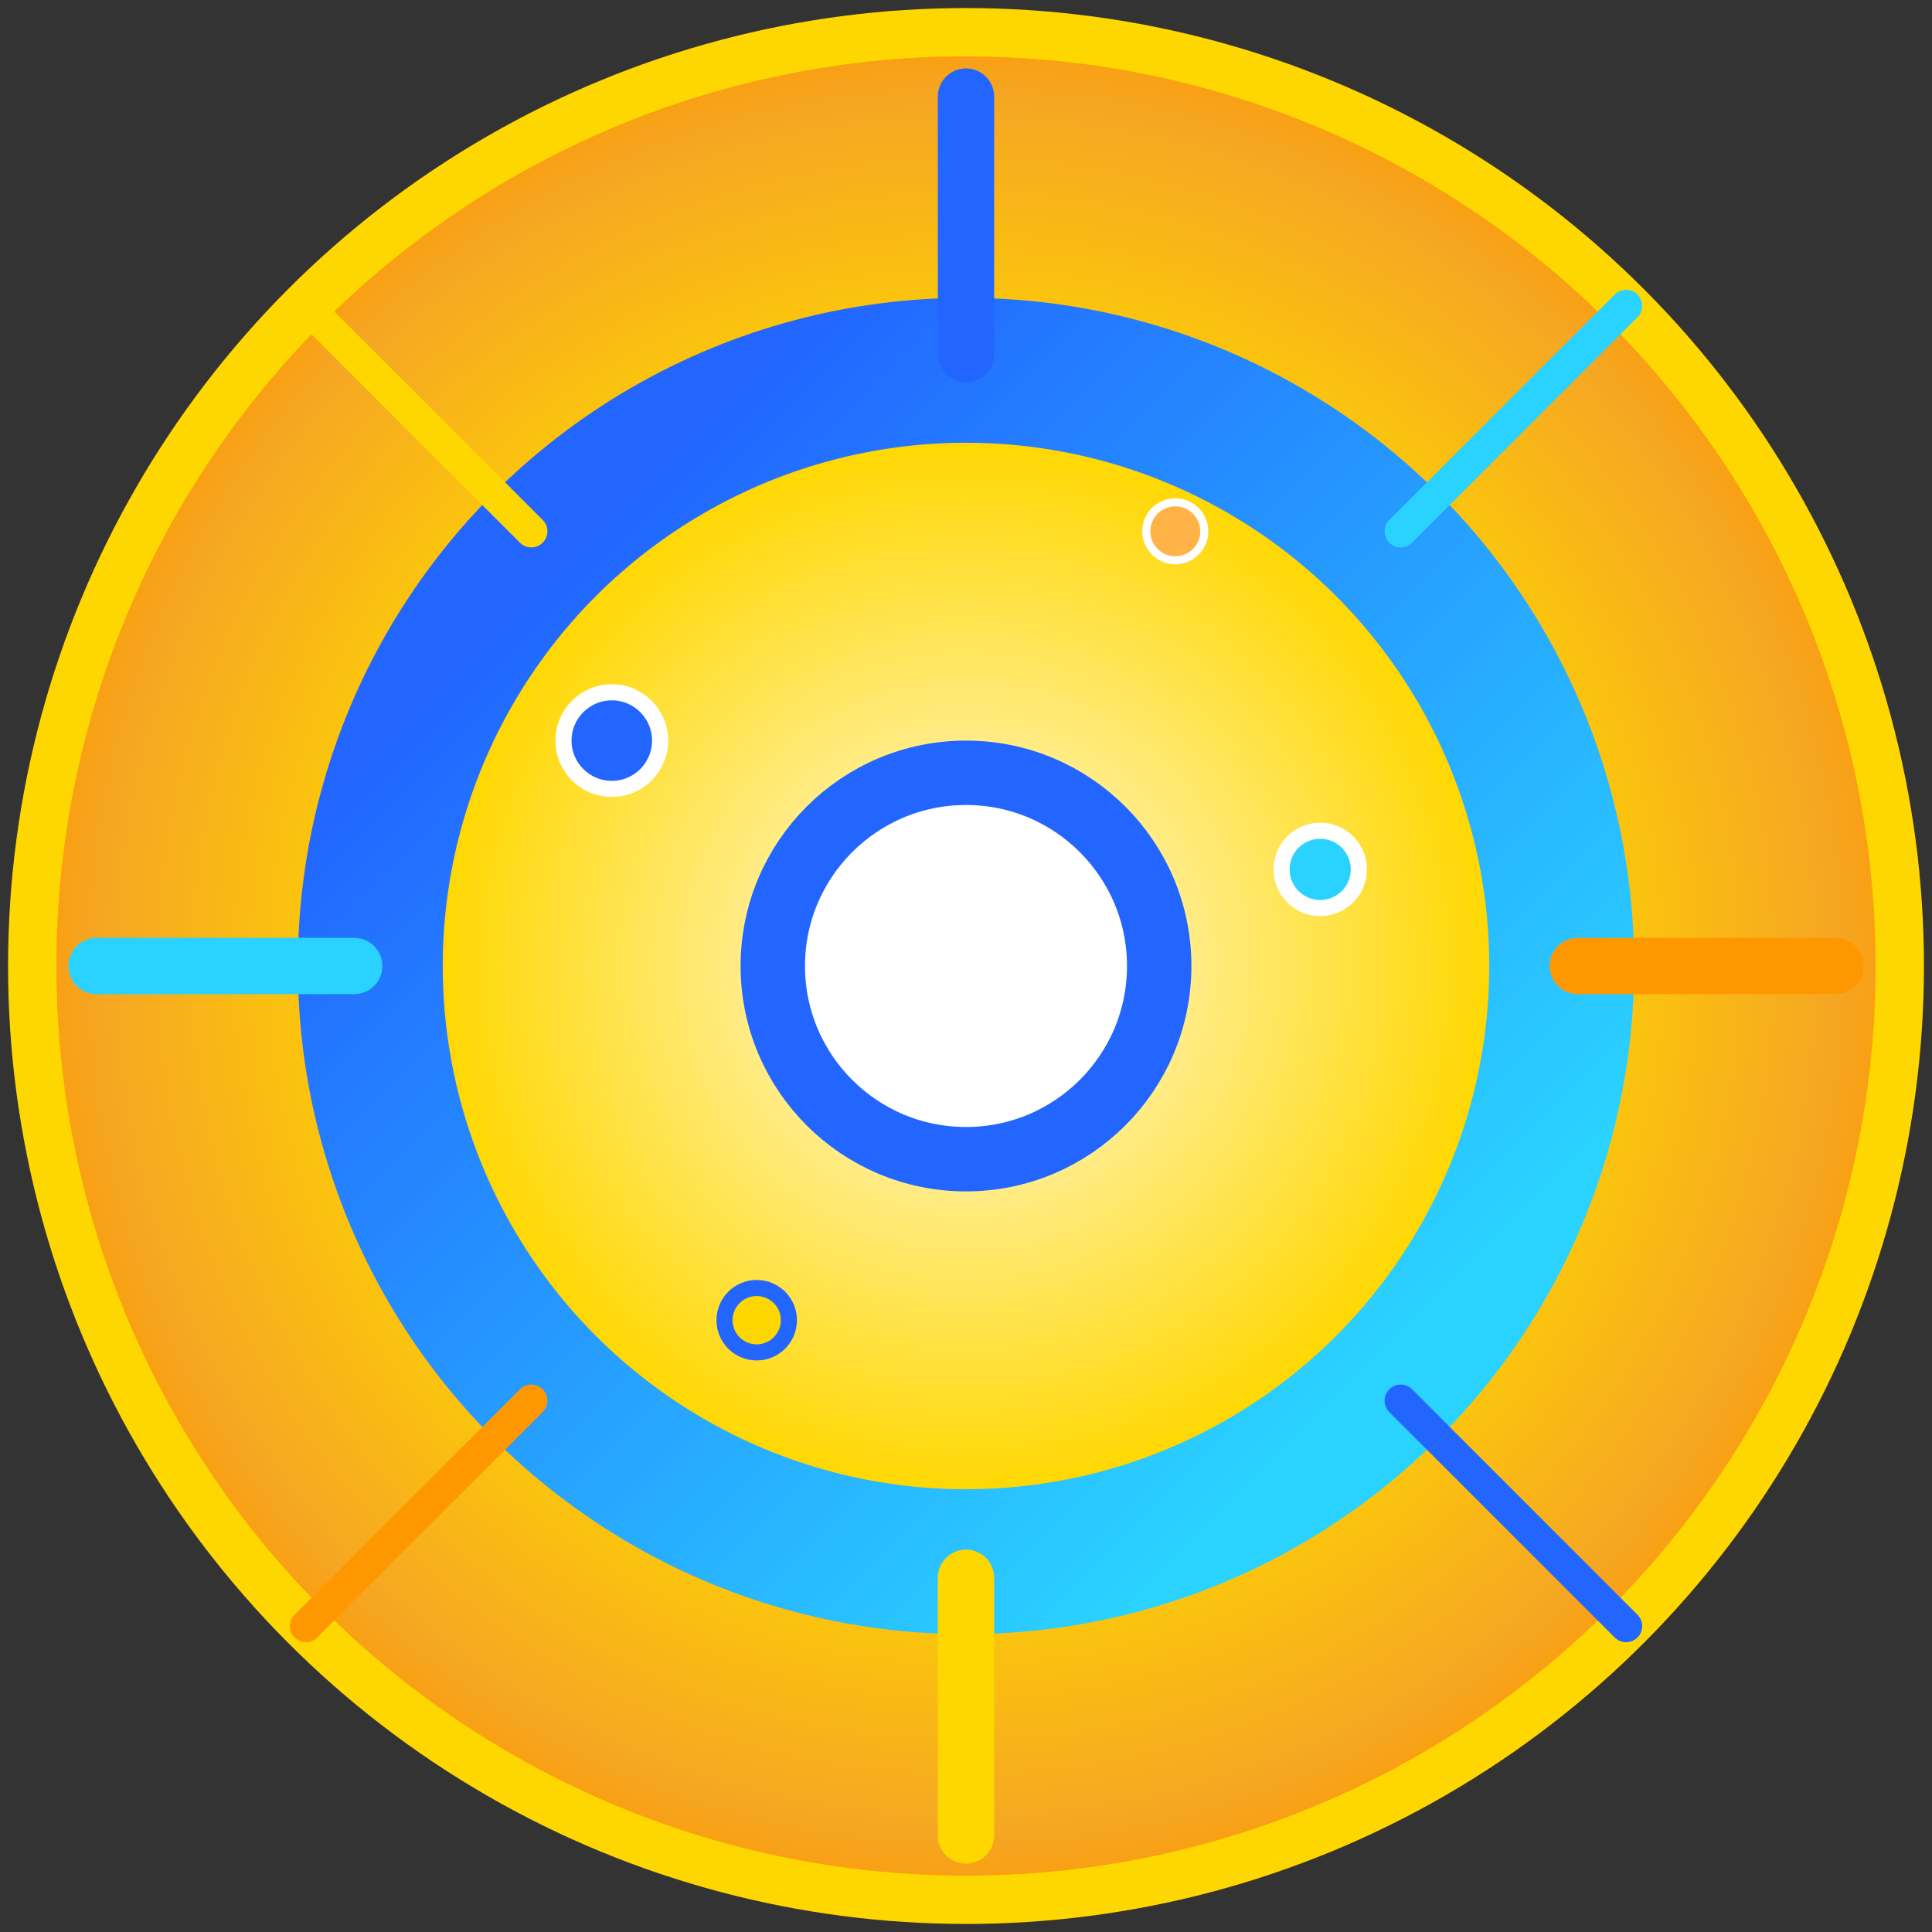
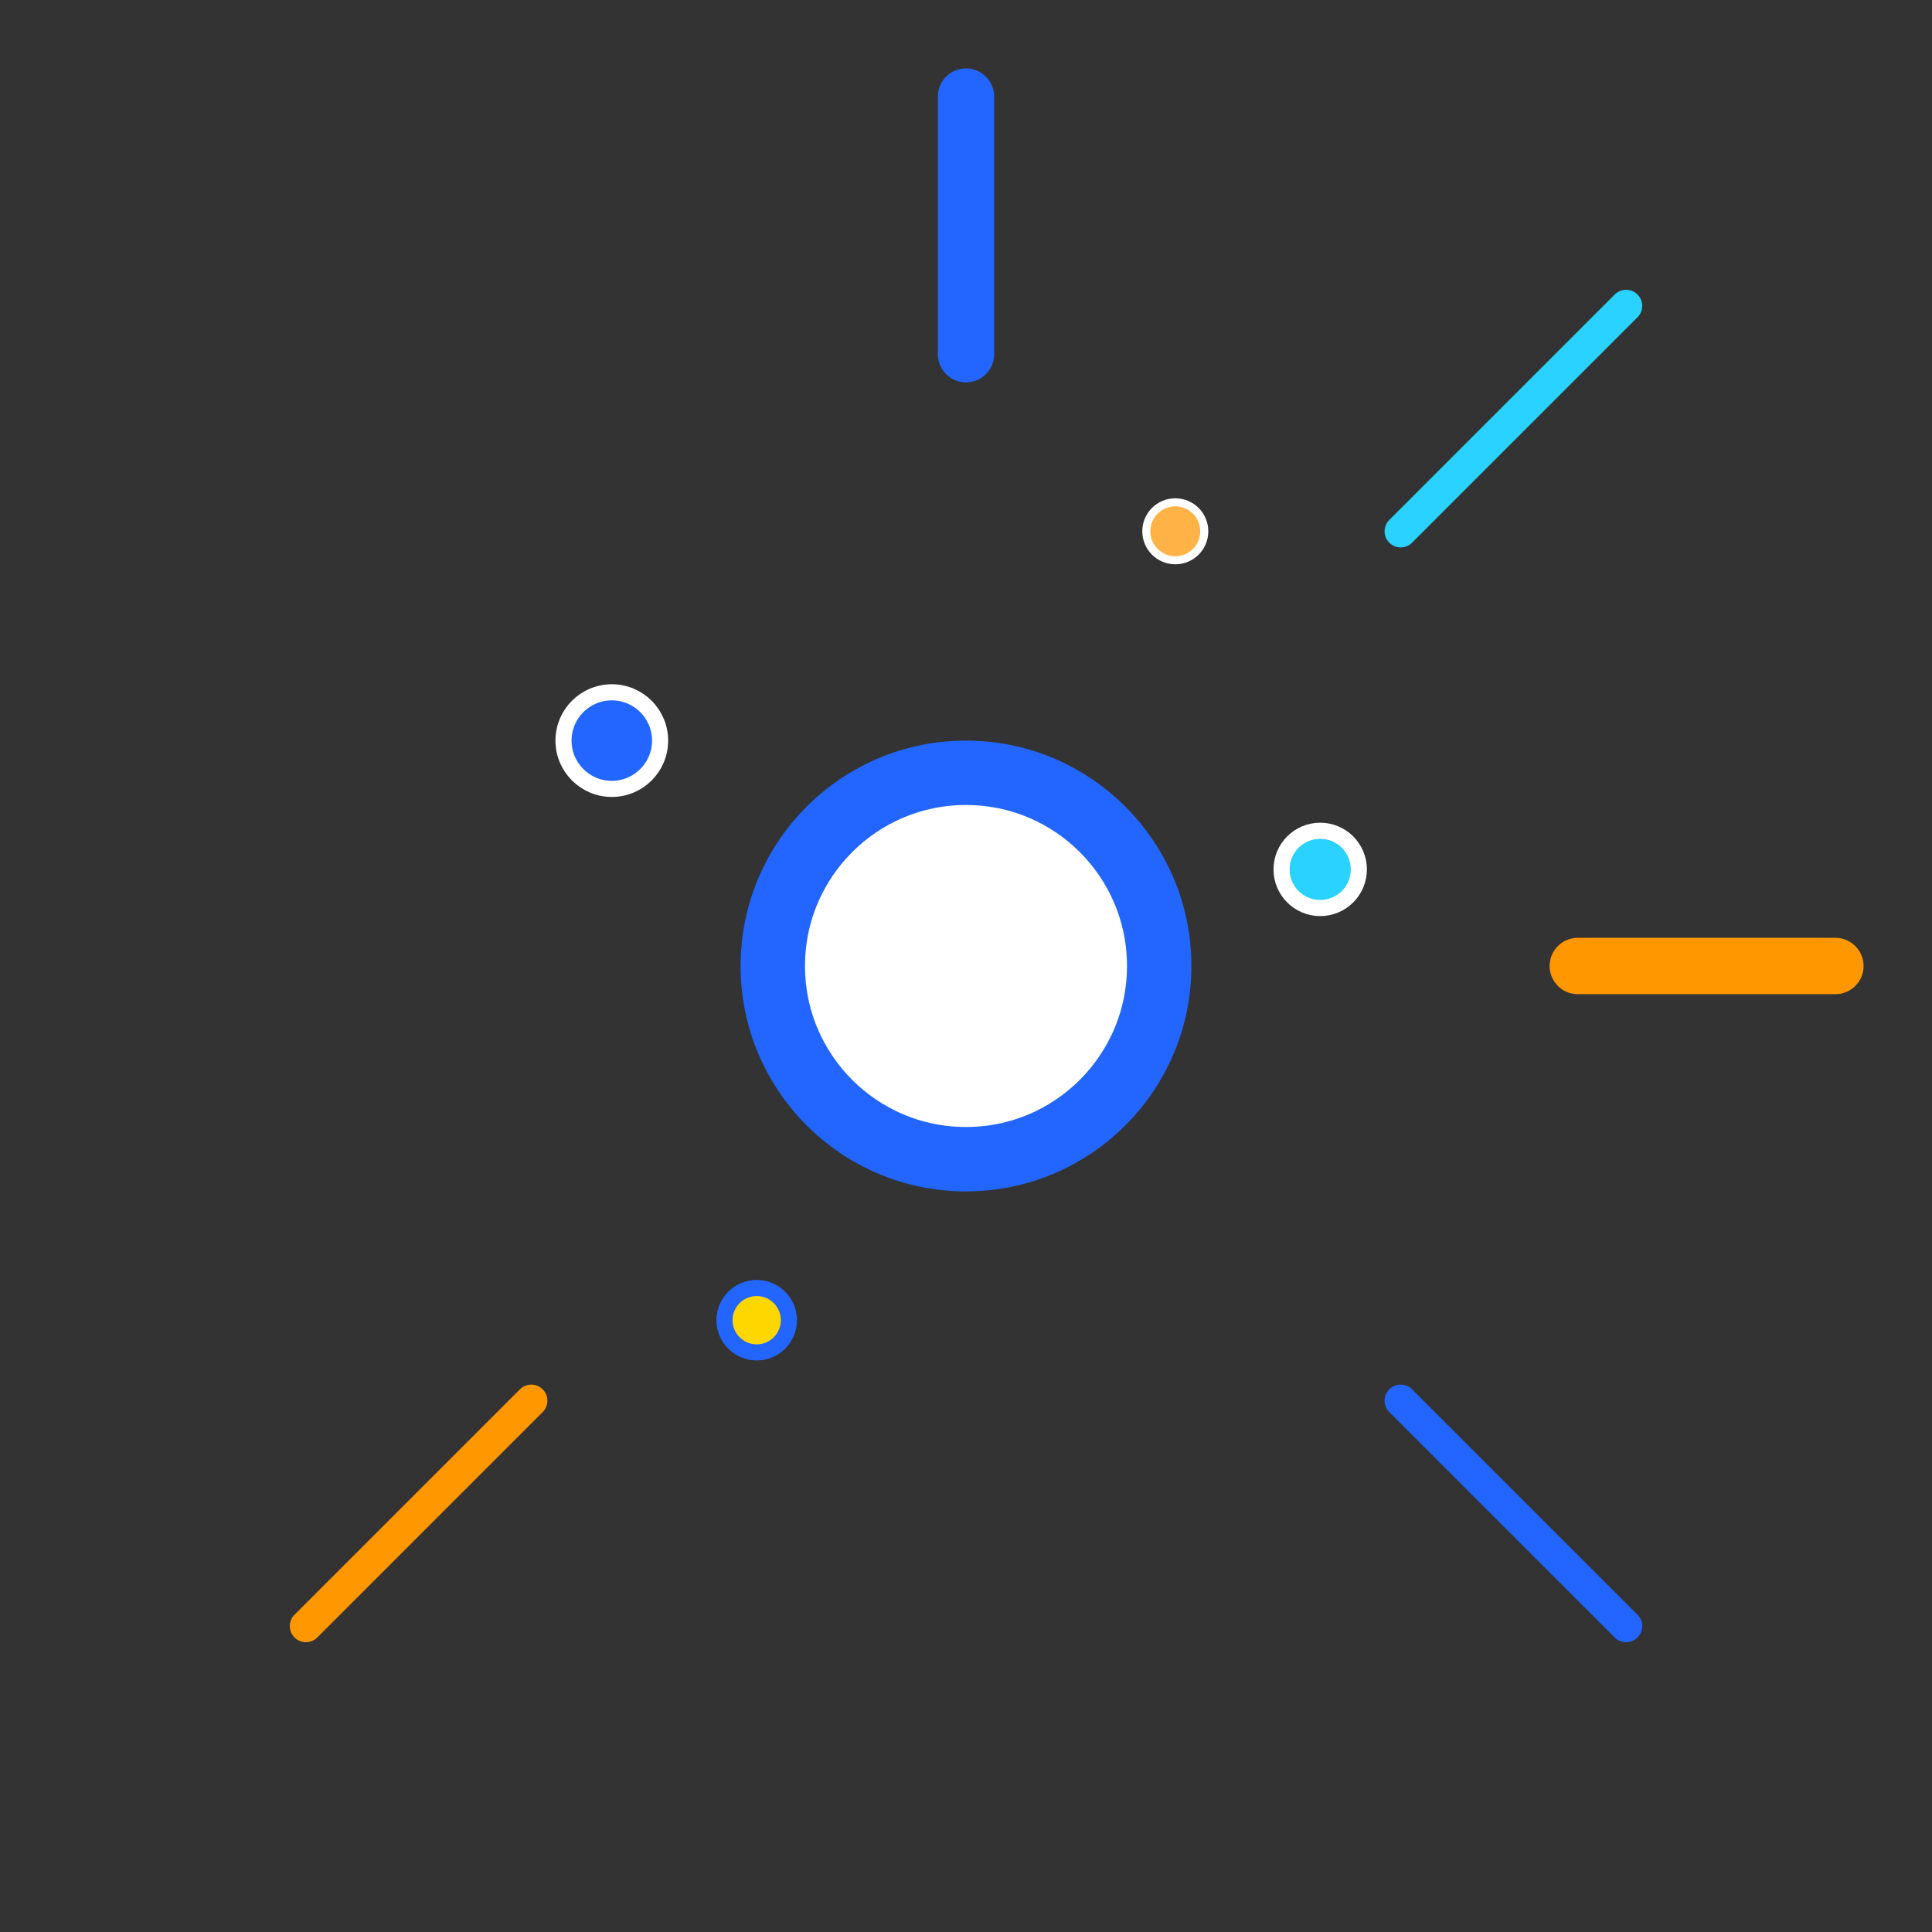
<svg xmlns="http://www.w3.org/2000/svg" viewBox="0 0 120 120">
  <rect x="0" y="0" width="120" height="120" fill="#333333" stroke="none" />
  <defs>
    <radialGradient id="g1" cx="60" cy="60" r="60" gradientUnits="userSpaceOnUse">
      <stop offset="0%" stop-color="#fffbe6" />
      <stop offset="55%" stop-color="#ffd700" />
      <stop offset="90%" stop-color="#f5a623" />
      <stop offset="100%" stop-color="#ff9800" />
    </radialGradient>
    <linearGradient id="g2" x1="35" y1="35" x2="85" y2="85" gradientUnits="userSpaceOnUse">
      <stop stop-color="#2266ff" />
      <stop offset="1" stop-color="#2ad2ff" />
    </linearGradient>
    <radialGradient id="glow" cx="60" cy="60" r="14" gradientUnits="userSpaceOnUse">
      <stop offset="0%" stop-color="#fff" />
      <stop offset="90%" stop-color="#ffe57f" stop-opacity="0" />
    </radialGradient>
  </defs>
-   <circle cx="60" cy="60" r="58" fill="url(#g1)" stroke="#ffd700" stroke-width="3" />
-   <circle cx="60" cy="60" r="37" fill="none" stroke="url(#g2)" stroke-width="9" />
  <circle cx="60" cy="60" r="14" fill="url(#glow)" />
  <circle cx="60" cy="60" r="12" fill="#fff" stroke="#2266ff" stroke-width="4" />
  <circle cx="38" cy="46" r="3" fill="#2266ff" stroke="#fff" stroke-width="1" />
  <circle cx="82" cy="54" r="2.4" fill="#2ad2ff" stroke="#fff" stroke-width="1" />
  <circle cx="47" cy="82" r="2" fill="#ffd700" stroke="#2266ff" stroke-width="1" />
  <circle cx="73" cy="33" r="1.8" fill="#ffb347" stroke="#fff" stroke-width="0.5" />
  <g stroke-linecap="round">
    <path d="M60 22 V6" stroke="#2266ff" stroke-width="3.5" />
-     <path d="M60 98 v16" stroke="#ffd700" stroke-width="3.5" />
-     <path d="M22 60 H6" stroke="#2ad2ff" stroke-width="3.5" />
    <path d="M98 60 h16" stroke="#ff9800" stroke-width="3.5" />
-     <path d="M33 33 L19 19" stroke="#ffd700" stroke-width="2" />
    <path d="M87 33 L101 19" stroke="#2ad2ff" stroke-width="2" />
    <path d="M33 87 L19 101" stroke="#ff9800" stroke-width="2" />
    <path d="M87 87 L101 101" stroke="#2266ff" stroke-width="2" />
  </g>
</svg>